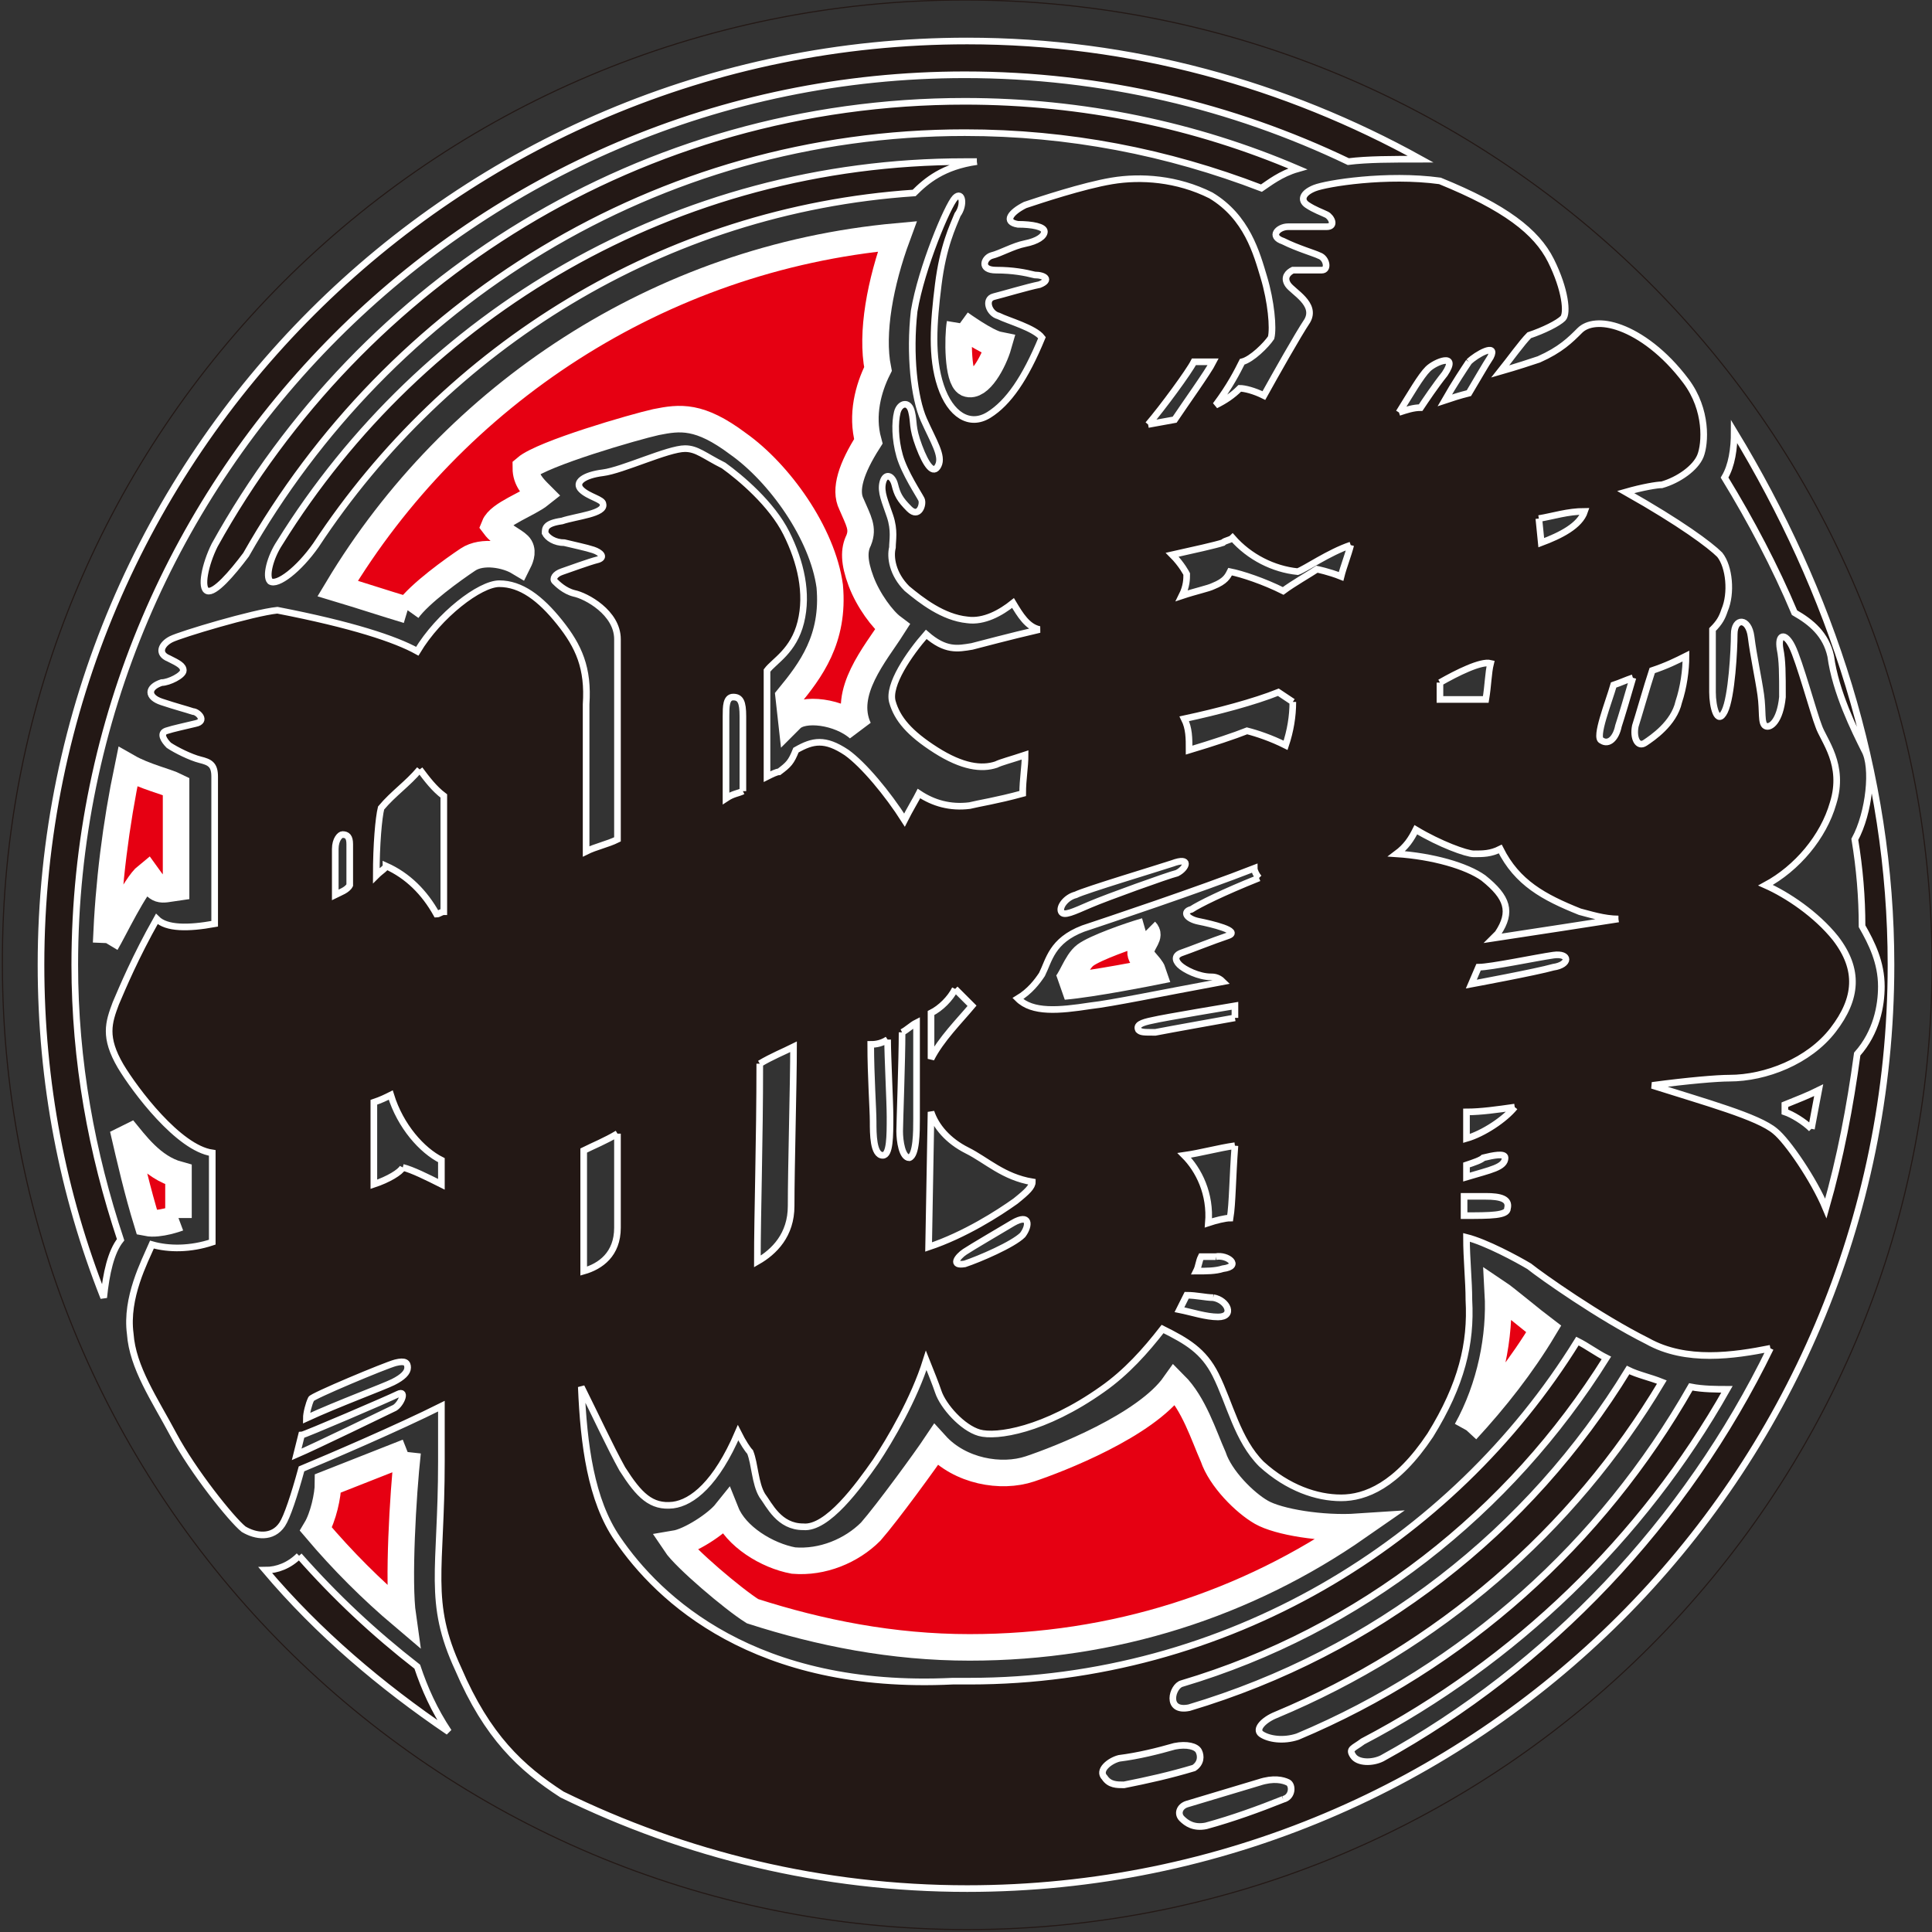
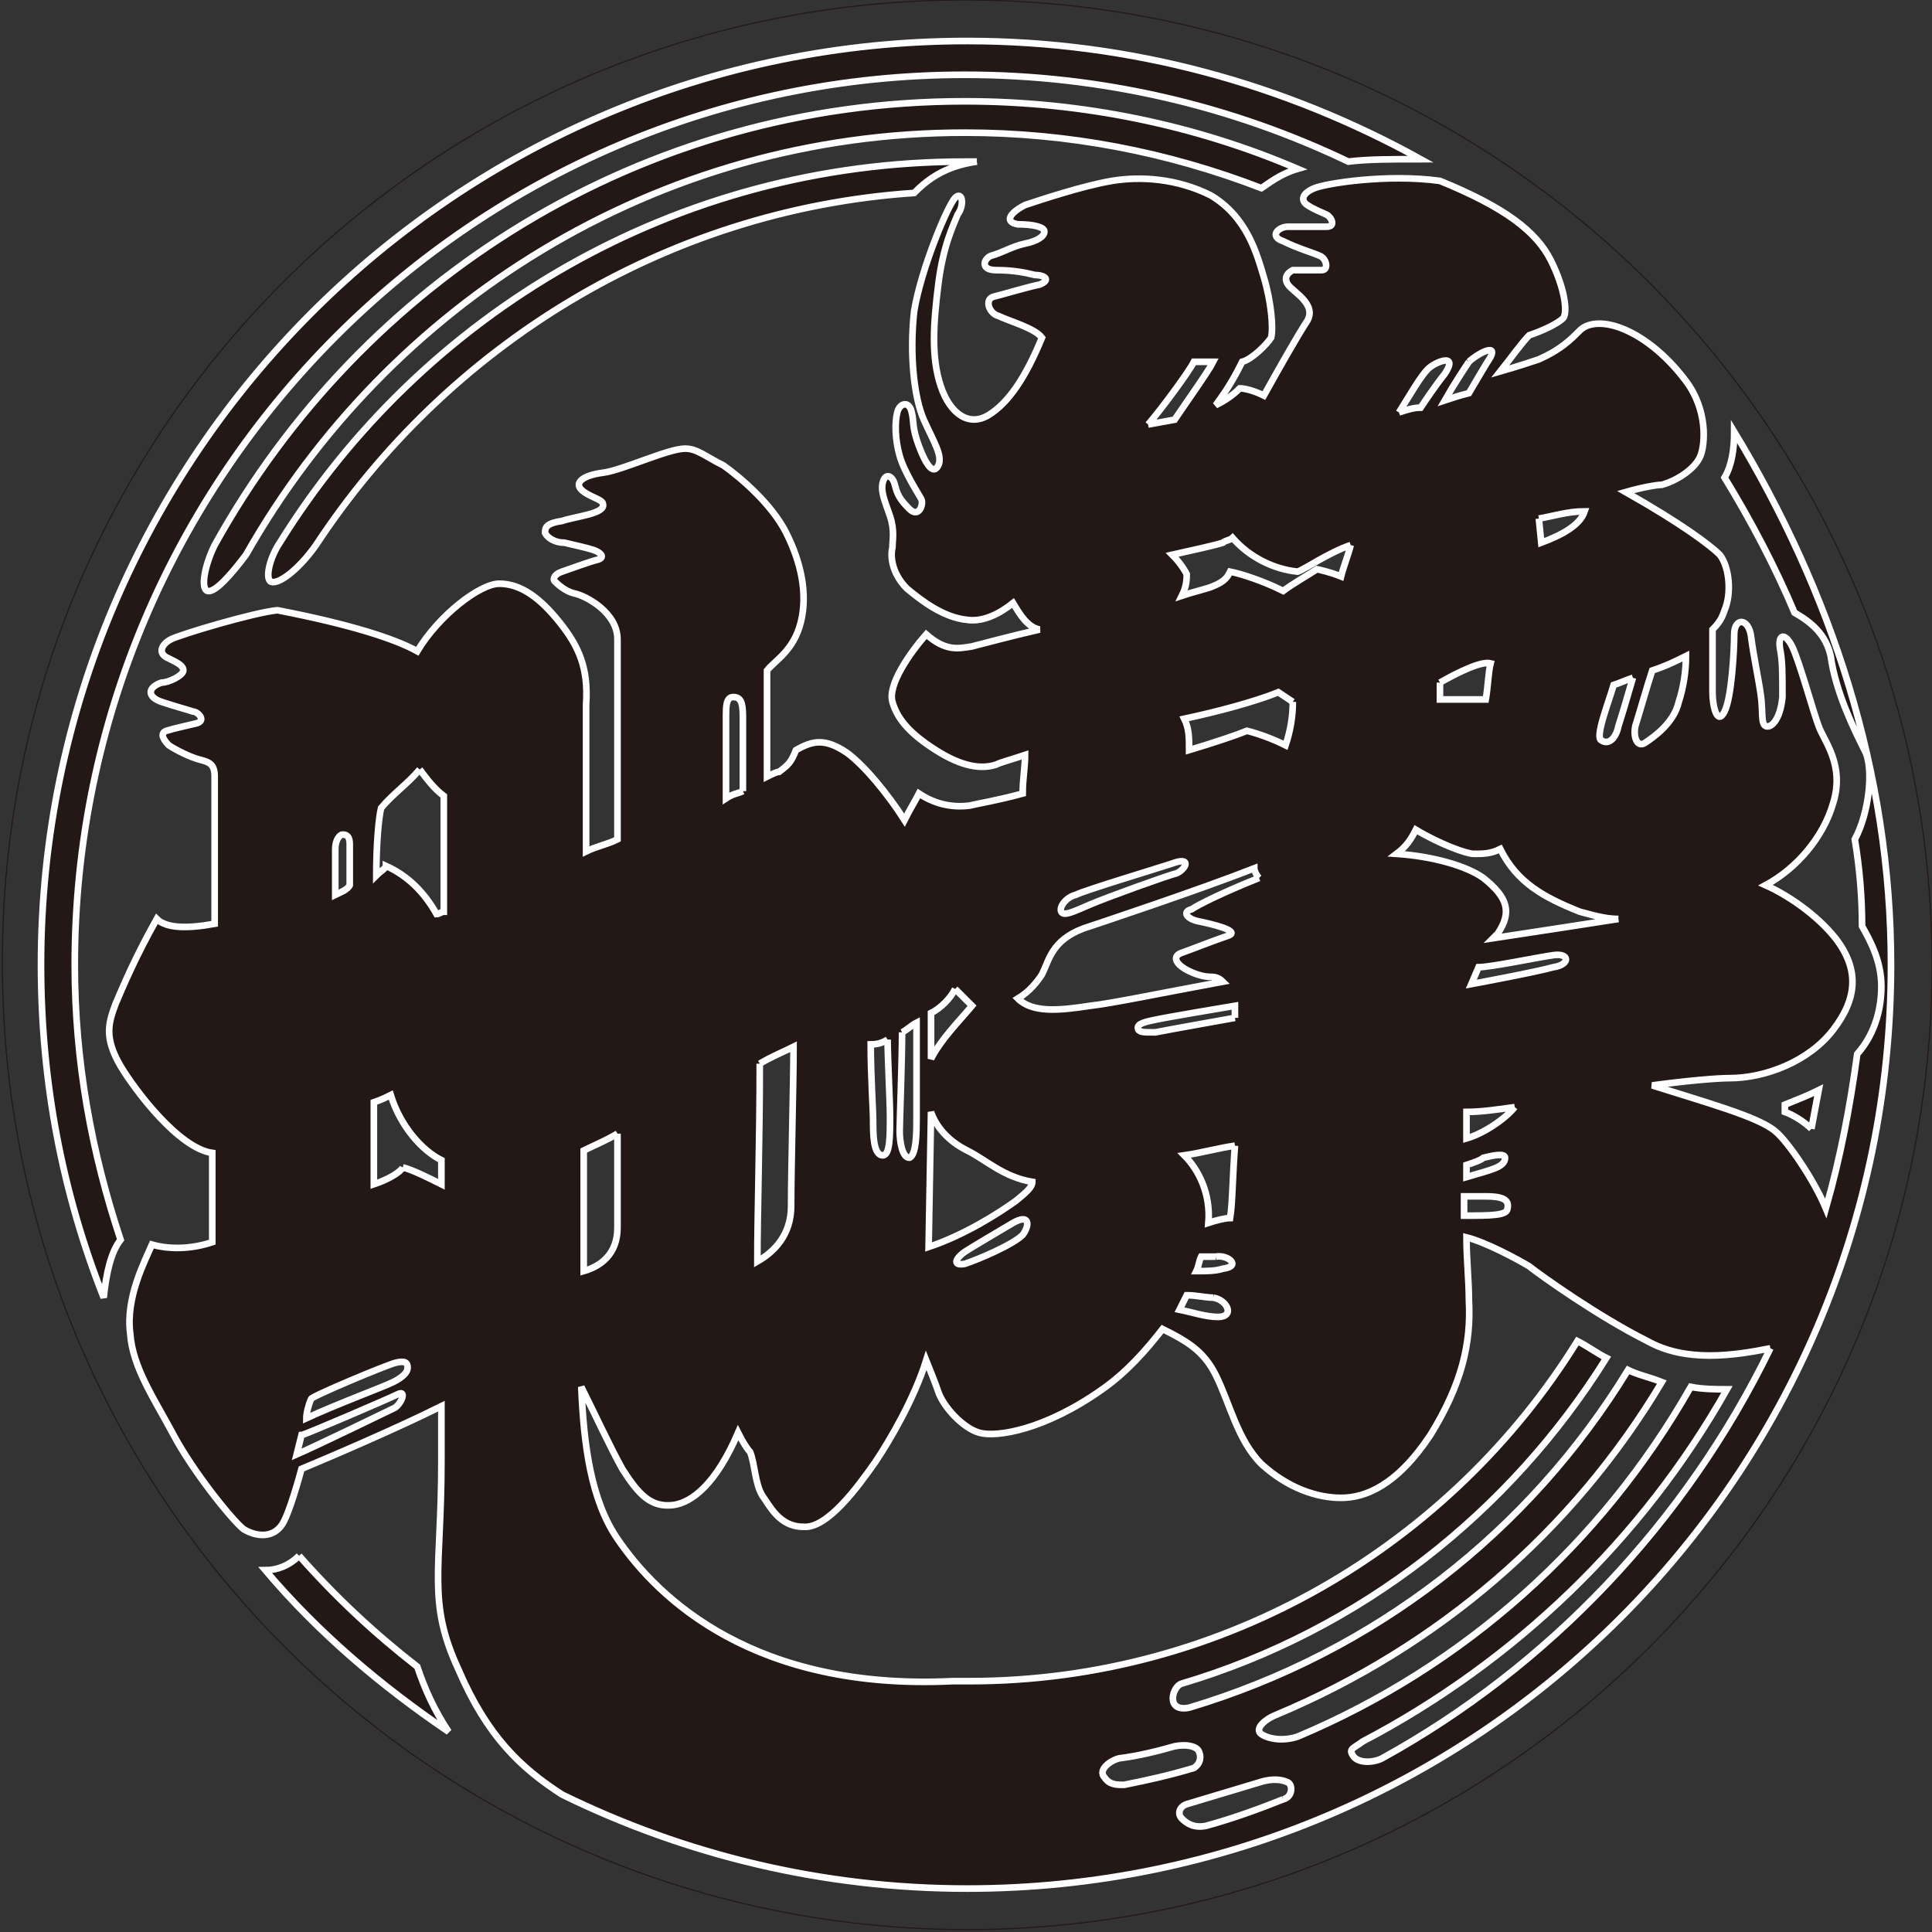
<svg xmlns="http://www.w3.org/2000/svg" version="1.1" id="レイヤー_1" x="0px" y="0px" viewBox="0 0 80.1 80.1" style="enable-background:new 0 0 80.1 80.1;" xml:space="preserve">
  <rect x="0" y="0" width="80.1" height="80.1" fill="#333333" stroke="none" />
  <style type="text/css">
	.st0{fill:none;stroke:#231815;stroke-width:4.660000e-02;stroke-miterlimit:10;}
	.st1{fill-rule:evenodd;clip-rule:evenodd;fill:#231815;stroke:#FFFFFF;stroke-width:0.275;}
	.st2{fill:#E60012;stroke:#FFFFFF;stroke-width:1.1;}
</style>
  <g>
    <g>
      <path class="st0" d="M80.1,40c0,22.1-17.9,40-40,40c-22.1,0-40-17.9-40-40C0,17.9,17.9,0,40,0C62.2,0,80.1,17.9,80.1,40z" />
      <path class="st1" d="M53.2,74.6c-1,0.4-2.1,0.8-3.2,1.1c-0.5,0.1-0.8-0.1-1-0.3c-0.2-0.2-0.1-0.5,0.2-0.6c1-0.3,2-0.6,3-0.9    c0.6-0.2,1-0.1,1.2,0C53.6,74,53.6,74.5,53.2,74.6 M49.7,72.6c-0.1-0.2-0.5-0.3-1-0.2c-0.7,0.2-1.5,0.4-2.3,0.5    c-0.4,0.1-0.9,0.5-0.6,0.8c0.2,0.3,0.5,0.3,0.8,0.3c1-0.2,1.9-0.4,2.9-0.7C49.8,73.1,49.8,72.8,49.7,72.6 M30.8,32.8v-3.1    c0-0.6-0.1-0.8-0.4-0.8c-0.3,0-0.3,0.4-0.3,0.8v3.4C30.4,32.9,30.6,32.9,30.8,32.8 M37.4,42.8c0.2-0.1,0.4-0.3,0.6-0.4    c0,1,0,3.6,0,4c0,0.5,0,1.5-0.3,1.6c-0.3,0-0.4-0.7-0.4-1.1C37.3,46.6,37.4,43.9,37.4,42.8 M36.8,43.1c0,0.7,0.1,2.6,0.1,3.2    c0,0.8,0,1.6-0.3,1.6c-0.4,0-0.4-0.9-0.4-1.4c0-0.5-0.1-1.9-0.1-3.2C36.2,43.3,36.5,43.3,36.8,43.1 M31.5,44.1    c0.5-0.3,1-0.5,1.4-0.7c0,1.5-0.1,5-0.1,6.6c0,1.2-0.7,1.9-1.4,2.3C31.4,50.3,31.5,47.3,31.5,44.1 M25.6,47c0,2.1,0,3.6,0,3.9    c0,1.1-0.7,1.6-1.4,1.8c0-1.1,0-2.9,0-5C24.6,47.5,25.1,47.3,25.6,47 M17.4,31.9c0.3,0.4,0.6,0.8,1,1.1c0,0,0,1.9,0,4.8    c-0.1,0-0.2,0.1-0.3,0.1c-0.5-0.9-1.2-1.6-2.1-2c0,0.1-0.2,0.2-0.4,0.4c0-1.3,0.1-2.4,0.2-2.8C16.3,32.9,16.9,32.5,17.4,31.9     M16.7,48.4c-0.1,0.2-0.6,0.5-1.2,0.7c0-0.6,0-1.9,0-3.4c0.3-0.1,0.5-0.2,0.7-0.3c0.4,1.3,1.3,2.3,2.1,2.7c0,0.3,0,0.6,0,1    C17.7,48.8,17.1,48.5,16.7,48.4 M14.5,35v1.7c-0.1,0.2-0.4,0.3-0.6,0.4v-1.9c0-0.4,0.2-0.6,0.3-0.6C14.4,34.6,14.5,34.7,14.5,35     M16.4,56.5c0.4-0.1,0.5,0,0.5,0.2c0,0.2-0.2,0.4-0.6,0.6c-0.4,0.2-2.3,0.9-3.6,1.5c0-0.2,0.1-0.6,0.2-0.8    C12.9,57.9,16,56.6,16.4,56.5 M16.5,57.8c0.4-0.2,0.1,0.5-0.2,0.6c-0.2,0.1-3.3,1.6-4,1.9l0.2-0.8C12.6,59.5,16.1,58,16.5,57.8     M40,3.1c5.7,0,11.1,1.3,15.9,3.6c0.8-0.1,1.8-0.1,3-0.1c-5.6-3.1-12-4.9-18.8-4.9C18.9,1.7,1.7,18.9,1.7,40    c0,4.9,0.9,9.5,2.6,13.8c0.1-1,0.3-1.9,0.7-2.4C3.8,47.8,3.1,44,3.1,40C3.1,19.7,19.7,3.1,40,3.1 M75.1,46.8    c0.1-0.5,0.2-1.1,0.3-1.6c-0.4,0.2-0.9,0.4-1.4,0.6c0,0.1,0,0.2,0,0.3C74.3,46.2,74.8,46.5,75.1,46.8 M40,5.5    c4.3,0,8.4,0.8,12.3,2.3c0.3-0.2,0.8-0.6,1.5-0.8C49.6,5.2,44.9,4.2,40,4.2C26.6,4.2,15,11.6,8.9,22.6c-0.4,0.8-0.6,1.8-0.3,1.9    c0.3,0.1,1-0.7,1.6-1.5C16.1,12.6,27.2,5.5,40,5.5 M12.4,64.5c-0.4,0.4-0.9,0.6-1.4,0.6c2.2,2.6,4.8,4.8,7.6,6.7    c-0.6-0.9-1-1.8-1.3-2.7C15.5,67.7,13.9,66.2,12.4,64.5 M78.4,40c0,21.2-17.2,38.3-38.3,38.3c-6,0-11.7-1.4-16.8-3.9    c-1.7-1.1-3.1-2.4-4.3-5.2c-1.3-2.8-0.7-4.1-0.7-8.6c0-0.5,0-1.3,0-2.3c-1.8,0.9-4.6,2.1-5.8,2.6c-0.3,1.1-0.6,2-0.8,2.3    c-0.4,0.6-1.1,0.5-1.6,0.2c-0.5-0.4-2.1-2.4-2.9-3.9c-0.8-1.5-1.7-2.8-1.8-4.2c-0.2-1.5,0.6-3,0.9-3.7c0.7,0.2,1.6,0.2,2.5-0.1    c0-0.5,0-1.9,0-3.7c-1.4-0.2-3.2-2.6-3.8-3.6c-0.7-1.2-0.5-1.8-0.2-2.6c0.3-0.7,0.8-1.9,1.7-3.5c0.4,0.4,1.3,0.4,2.4,0.2    c0-3.3,0-5.9,0-6.1c0-0.5-0.2-0.6-0.6-0.7c-0.4-0.1-1-0.4-1.3-0.6c-0.2-0.2-0.4-0.5-0.1-0.6c0.3-0.1,0.8-0.2,1.2-0.3    c0.5-0.1,0.1-0.5-0.1-0.5c-0.3-0.1-0.7-0.2-1.3-0.4c-0.6-0.2-0.6-0.6,0-0.8C7,28.3,7.6,28,7.6,27.8c0-0.2-0.2-0.3-0.6-0.5    c-0.5-0.2-0.3-0.6,0.1-0.8c0.4-0.2,3.4-1.1,4.4-1.2c3.1,0.6,4.9,1.2,5.8,1.7c0.9-1.5,2.6-2.8,3.4-2.8c0.9,0,1.7,0.6,2.5,1.6    c0.8,1,1.2,1.9,1.1,3.4c0,0.5,0,2.9,0,6.1c0.4-0.2,0.9-0.3,1.3-0.5c0-4.3,0-7.8,0-8.3c0-1.1-1.3-1.8-1.8-1.9    c-0.4-0.1-0.7-0.4-0.8-0.5c-0.1-0.1,0-0.3,0.3-0.4c0.3-0.1,1.1-0.4,1.5-0.5c0.3-0.1,0.1-0.3-0.2-0.4c-0.3-0.1-0.8-0.2-1.2-0.3    c-0.4,0-0.7-0.2-0.8-0.4c0-0.2,0-0.4,0.7-0.5c0.6-0.2,1.8-0.3,1.7-0.7c0-0.2-0.6-0.3-0.9-0.6c-0.3-0.3,0.1-0.6,0.9-0.7    c0.8-0.1,2.7-1,3.4-1c0.5,0,0.8,0.3,1.6,0.7c0.7,0.5,2,1.6,2.6,2.8c0.6,1.2,0.9,2.5,0.6,3.7c-0.3,1.2-1.1,1.6-1.4,2    c0,0,0,1.8,0,4.4c0.2-0.1,0.4-0.2,0.5-0.2c0.4-0.3,0.5-0.4,0.7-0.9c0.7-0.4,1.2-0.5,2.1,0.1c0.7,0.5,1.7,1.7,2.4,2.8    c0.2-0.4,0.5-0.9,0.6-1.1c0.6,0.4,1.3,0.6,2.1,0.5c0.4-0.1,1.1-0.2,2.2-0.5c0-0.6,0.1-1.1,0.1-1.6c-0.6,0.2-1,0.3-1.2,0.4    c-0.6,0.2-1.4,0.1-2.5-0.6c-1.1-0.7-1.6-1.3-1.8-2c-0.2-0.7,0.7-2,1.4-2.8c0.8,0.7,1.3,0.6,1.9,0.5c0.4-0.1,1.5-0.4,2.8-0.7    C42.6,26,42.3,25.5,42,25c-0.5,0.4-1.2,0.8-1.9,0.7c-1-0.1-1.9-0.8-2.5-1.3c-0.6-0.6-0.7-1.3-0.6-1.7c0-0.3,0.1-0.7-0.1-1.3    c-0.2-0.6-0.4-1-0.3-1.4c0.1-0.4,0.4-0.3,0.5,0.1c0.1,0.4,0.2,0.6,0.6,1c0.4,0.4,0.6-0.2,0.5-0.4c-0.1-0.2-0.7-1.1-0.9-1.8    c-0.2-0.7-0.2-1.4-0.1-1.8c0.1-0.4,0.5-0.5,0.6,0c0.1,0.4,0,0.6,0.3,1.4c0.3,0.8,0.6,1.2,0.8,0.8c0.2-0.4-0.2-1-0.6-1.9    c-0.4-0.9-0.6-2.7-0.4-4.5c0.3-1.8,1.4-4.4,1.7-4.7c0.3-0.3,0.4,0.3,0.1,0.7c-0.2,0.5-0.6,1.3-0.8,2.9c-0.2,1.6-0.3,3,0.1,4.2    c0.4,1.2,1.2,1.7,2,1.2c0.8-0.5,1.5-1.5,2.2-3.2c-0.3-0.4-1.4-0.7-1.8-0.9c-0.4-0.1-0.6-0.7-0.2-0.8c0.4-0.1,1.4-0.4,1.9-0.5    c0.5-0.2,0.2-0.4-0.2-0.4c-0.4-0.1-0.9-0.2-1.6-0.2c-0.7,0-0.5-0.5-0.2-0.6c0.4-0.1,0.9-0.4,1.4-0.5c0.5-0.1,0.8-0.3,0.8-0.5    c0-0.2-0.5-0.3-1.1-0.3c-0.6-0.1-0.3-0.5,0.3-0.8c0.6-0.2,2.4-0.8,3.6-1c1.2-0.2,2.7-0.1,4.1,0.6c1.5,0.9,1.9,2.4,2.2,3.4    c0.3,1,0.4,2.1,0.3,2.5c-0.2,0.3-0.8,0.9-1.2,1c-0.2,0.4-0.5,1-1.1,1.8c0.4-0.2,0.7-0.4,1-0.7c0.2,0,0.6,0.1,1,0.3    c0.5-0.9,1.4-2.5,1.8-3.1c0.4-0.7-0.6-1.2-0.8-1.5c-0.2-0.3,0-0.5,0.2-0.6c0.2,0,0.9,0,1.2,0c0.3,0,0.2-0.5-0.1-0.6    c-0.2-0.1-0.9-0.3-1.5-0.6c-0.6-0.2-0.2-0.6,0.2-0.6c0.4,0,1.3,0,1.6,0c0.4,0,0.2-0.4,0-0.5c-0.2-0.1-0.5-0.2-0.8-0.4    c-0.3-0.2-0.2-0.5,0.3-0.7c0.5-0.2,3-0.6,5.2-0.3c2.7,1.1,4,2.1,4.6,3.3c0.6,1.2,0.7,2.2,0.5,2.4c-0.2,0.2-0.8,0.5-1.4,0.7    c-0.3,0.3-0.8,1-1.2,1.5c0.7-0.2,1.3-0.4,1.6-0.5c0.9-0.4,1.3-0.8,1.7-1.2c0.3-0.3,0.9-0.4,1.7-0.1c0.8,0.3,1.8,1,2.7,2.2    c0.9,1.2,0.8,2.6,0.6,3.1c-0.2,0.5-0.9,1-1.6,1.2c-0.2,0-0.8,0.1-1.5,0.3c2.3,1.3,3.5,2.2,3.9,2.6c0.4,0.5,0.5,1.6,0.2,2.3    c-0.1,0.3-0.2,0.5-0.5,0.8c0,1,0,2.1,0,2.6c0,0.6,0.2,1.4,0.5,0.8c0.3-0.6,0.4-2.6,0.4-3.2c0-0.7,0.6-0.7,0.7,0.1    c0.1,0.8,0.3,1.7,0.4,2.4c0.1,0.7,0,1.2,0.2,1.3c0.2,0.1,0.6-0.2,0.7-1.2c0-1,0-1.5-0.1-2c-0.1-0.6,0.2-0.7,0.5-0.1    c0.3,0.6,0.9,2.8,1.1,3.3c0.2,0.6,1.1,1.6,0.6,3.2c-0.4,1.4-1.5,2.7-2.8,3.4c0.9,0.4,2.1,1.2,2.9,2.2c1,1.3,0.9,2.5-0.1,3.8    c-1,1.3-2.8,2-4.3,2c-0.5,0-1.7,0.1-3.2,0.3c2.2,0.7,4.4,1.3,5.1,1.9c0.5,0.4,1.6,2,2.1,3.2c0.6-2.1,1-4.2,1.3-6.4    c0.8-0.9,1-2,1-2.8c0-1-0.4-1.8-0.8-2.5c0-1.2-0.1-2.4-0.3-3.6c0.6-1.1,0.8-3,0.4-3.7c-0.4-0.8-1.2-2.4-1.4-3.9    c-0.2-0.9-0.8-1.4-1.5-1.8c-0.8-1.9-1.8-3.8-2.9-5.6c0.3-0.5,0.4-1.2,0.4-1.9C75.9,24.5,78.4,32,78.4,40 M40.1,47.7    c-0.8-0.4-1.3-1-1.5-1.6l-0.1,5.6c1.5-0.5,2.9-1.4,3.6-1.9c0.5-0.4,0.7-0.6,0.7-0.8C41.6,48.8,40.9,48.1,40.1,47.7 M39.6,41    c-0.2,0.4-0.6,0.8-1,1l0,1.9c0.4-0.8,1.2-1.6,1.7-2.2C40.1,41.5,39.9,41.3,39.6,41 M73.4,55.9c-1.5,0.3-3.5,0.6-5.1-0.3    c-2-1-4.4-2.7-4.9-3.1c-0.5-0.3-1.8-1-2.6-1.2c0,0.9,0.1,1.8,0.1,2.6c0.1,1.8-0.3,3.5-1.6,5.6c-1.4,2.1-2.7,2.6-3.7,2.6    c-1,0-2.2-0.4-3.3-1.4c-1-1-1.3-2.5-1.9-3.7c-0.5-1-1.2-1.4-2.2-1.9c-0.7,0.9-1.5,1.8-2.5,2.5c-2.4,1.7-4.4,2-5.1,1.8    c-0.7-0.2-1.5-1.1-1.7-1.7c-0.1-0.3-0.3-0.8-0.5-1.3c-0.5,1.6-1.5,3.3-2.1,4.2c-0.7,1-2,2.8-3,2.7c-1,0-1.4-0.9-1.7-1.3    c-0.3-0.5-0.3-1.3-0.5-1.8c-0.1-0.1-0.3-0.4-0.5-0.8c-0.9,2.1-1.9,2.9-2.7,3c-0.9,0.1-1.4-0.4-2.1-1.5c-0.5-0.9-1.1-2.2-1.7-3.4    c0.1,2.4,0.4,4.7,1.5,6.3c1.7,2.5,5.7,6.3,13.9,5.9c0.2,0,0.4,0,0.6,0c0,0,0.1,0,0.1,0c10.6,0,20-5.7,25.2-14.1    c0.4,0.2,0.8,0.5,1.2,0.7c-4,6.4-10.2,11.3-17.6,13.5c-0.4,0.1-0.7,1.2,0.3,1c7.7-2.3,14.1-7.3,18.2-14c0.4,0.2,0.9,0.3,1.4,0.5    c-3.7,6.2-9.3,11-16,13.8c-0.5,0.2-0.9,0.6-0.6,0.8c0.3,0.2,0.9,0.3,1.5,0.1c6.9-2.9,12.6-8,16.3-14.5c0.5,0.1,1.1,0.1,1.5,0.1    c-3.5,6.2-8.8,11.3-15.1,14.6c-0.4,0.3-0.6,0.3-0.4,0.6c0.2,0.3,0.8,0.3,1.2,0.1C64.2,69.1,69.9,63.1,73.4,55.9 M42,50.7    c-0.5,0.3-1.7,1-2,1.2c-0.3,0.2-0.6,0.6,0,0.5c0.6-0.2,2-0.8,2.4-1.2C42.7,50.8,42.7,50.3,42,50.7 M63.8,21.5l0.1,1    c0.8-0.3,1.6-0.7,1.8-1.3C65,21.2,64.4,21.4,63.8,21.5 M60.9,15c-0.2,0.3-0.6,0.9-1,1.6c0.3-0.1,0.6-0.2,1-0.3    c0.3-0.5,0.7-1.2,0.9-1.5C62.1,14.2,61.2,14.7,60.9,15 M59.7,28.3c0,0.2,0,0.4,0,0.7c0.7,0,1.4,0,1.9,0c0.1-0.6,0.1-1.1,0.2-1.5    C61.4,27.4,60.4,27.9,59.7,28.3 M58,17.1c0.3-0.1,0.6-0.2,0.9-0.2c0.2-0.3,0.6-0.9,1-1.4c0.6-0.9-0.4-0.5-0.7-0.2    C58.9,15.6,58.5,16.3,58,17.1 M47.6,17.6l1.1-0.2c0.4-0.6,1.4-2,1.6-2.4c-0.2,0-0.6,0-0.8,0C49.3,15.4,48.2,16.9,47.6,17.6     M44,37.8c0.1,0.2,0.5,0,1.2-0.3c0.7-0.3,3.2-1.2,3.6-1.3c0.4-0.2,0.6-0.7-0.2-0.4c-0.6,0.2-3.6,1.1-4,1.3    C44.2,37.2,43.9,37.6,44,37.8 M50.3,53.8c-0.3,0-0.7-0.1-1.1-0.1c-0.1,0.2-0.2,0.4-0.3,0.6c0.5,0.1,1.1,0.3,1.6,0.3    C51.2,54.6,50.9,53.9,50.3,53.8 M50.4,52.1c-0.1,0-0.4,0-0.6,0c-0.1,0.2-0.1,0.4-0.2,0.6c0.4,0,0.8,0,1.1-0.1    C51.5,52.5,50.9,52,50.4,52.1 M51.2,47.5c-0.7,0.1-1.4,0.3-2.1,0.4c0.6,0.6,1.1,1.6,1,2.8c0.3-0.1,0.7-0.2,0.9-0.2    C51.1,49.9,51.1,48.8,51.2,47.5 M51.2,42.2l0-0.5c0,0-3,0.5-3.4,0.6c-0.5,0.1-0.7,0.2-0.6,0.4c0.1,0.1,0.2,0.1,0.7,0.1    C48.4,42.7,51.2,42.2,51.2,42.2 M52.2,36.4C52.1,36.3,52,36.1,52,36c-2.3,0.9-6.2,2.2-7.1,2.5c-1.3,0.5-1.4,1.3-1.7,1.9    c-0.2,0.3-0.5,0.7-1,1c0.6,0.6,1.7,0.5,3,0.3c0.9-0.1,2.8-0.5,5.5-1c-0.2-0.2-0.4-0.2-0.5-0.2c-0.5,0-1.1-0.3-1.3-0.5    c-0.2-0.2-0.2-0.4,0.1-0.5c0.3-0.1,1.3-0.5,1.9-0.7c0.6-0.2-0.7-0.5-1.2-0.6c-0.5-0.1-0.7-0.4-0.3-0.5    C49.7,37.5,50.7,37,52.2,36.4 M53.6,29.1L53,28.7c-1,0.4-2.5,0.8-3.9,1.1c0.2,0.4,0.2,0.8,0.2,1.3c1-0.3,1.9-0.6,2.4-0.8    c0.4,0.1,1,0.3,1.6,0.6C53.5,30.3,53.6,29.7,53.6,29.1 M56,22.6c-0.9,0.3-1.9,1-2.2,1.1c-1-0.1-2-0.6-2.7-1.4    c-0.1,0.1-0.3,0.1-0.4,0.2c-0.3,0.1-1.2,0.3-2.1,0.5c0.4,0.4,0.6,0.8,0.6,0.8c0,0.2,0,0.5-0.2,0.9c0.6-0.2,1.1-0.3,1.3-0.4    c0.5-0.2,0.6-0.4,0.7-0.6c0.5,0.1,1.4,0.4,2.2,0.8c0.4-0.3,1.1-0.7,1.4-0.9c0,0,0.5,0.1,1,0.3C55.7,23.5,55.9,23,56,22.6     M61.6,49.6c-0.3,0-0.6,0-0.9,0c0,0.2,0,0.5,0,0.8c1.1,0,1.8,0,1.8-0.3C62.6,49.7,62.2,49.6,61.6,49.6 M62.4,48    c0-0.2-0.5-0.1-0.9,0c-0.1,0.1-0.4,0.2-0.7,0.3c0,0.2,0,0.4,0,0.5C61.8,48.5,62.4,48.4,62.4,48 M62.8,45.9c-0.7,0.1-1.4,0.2-2,0.2    c0,0.4,0,0.8,0,1.1C61.5,47,62.4,46.4,62.8,45.9 M64.4,39.6c-0.7,0.1-2.6,0.5-3.1,0.5L61,40.8c0,0,2.7-0.5,3.4-0.7    C65.1,40,65.1,39.5,64.4,39.6 M67.1,38.1c-0.6,0-1.2-0.2-1.6-0.3c-1.5-0.6-2.6-1.2-3.3-2.6c-0.4,0.2-0.7,0.2-1.1,0.2    c-0.3,0-1.4-0.4-2.4-1c-0.2,0.4-0.4,0.7-0.8,1c1.5,0.1,2.9,0.5,3.6,1c1,0.8,1.2,1.4,0.6,2.3c-0.1,0.1-0.1,0.1-0.2,0.2    C63.9,38.6,65.8,38.3,67.1,38.1 M67.7,28.1c-0.3,0.1-0.5,0.2-0.8,0.3c-0.2,0.7-0.8,2.2-0.5,2.3c0.3,0.2,0.6-0.1,0.7-0.6    C67.2,29.8,67.5,28.8,67.7,28.1 M68.2,30.8c0.3-0.2,1.2-0.8,1.4-1.7c0.2-0.6,0.3-1.3,0.3-1.9c-0.4,0.2-0.8,0.4-1.4,0.6    c-0.2,0.6-0.6,2-0.7,2.3C67.7,30.6,67.9,31,68.2,30.8 M40.5,6.7c-0.2,0-0.3,0-0.5,0c-12,0-22.5,6.3-28.4,15.8    c-0.4,0.6-0.6,1.4-0.4,1.6c0.3,0.2,1.2-0.5,1.9-1.5c5.4-8.2,14.4-13.9,24.8-14.6C38.4,7.5,39.1,6.9,40.5,6.7" />
-       <path class="st2" d="M4.4,39.1c0.1-2.5,0.4-4.9,0.9-7.3c0.7,0.4,1.6,0.6,2,0.8v4.2c-0.7,0.1-0.7,0.2-1.2-0.5    C5.6,36.7,4.7,38.6,4.4,39.1 M7.4,50.5l0-1.8c-1.1-0.3-1.8-1.3-2.3-1.9c0.3,1.3,0.6,2.6,1,3.9C6.6,50.8,7.4,50.5,7.4,50.5     M16.9,60.2l-3.3,1.3c0,0.5-0.2,1.4-0.5,1.9c1.1,1.3,2.3,2.5,3.6,3.6C16.5,65.6,16.7,62,16.9,60.2 M52.3,62.7    c-0.7-0.4-1.7-1.4-2-2.3c-0.4-0.9-0.8-2.2-1.6-3c-1.2,1.7-4.8,3.1-6,3.5c-1.2,0.4-2.9,0.1-3.9-1c-0.4,0.6-2,2.8-2.7,3.6    c-0.8,0.8-2,1.3-3.2,1.2c-1.1-0.2-2.4-1-2.8-2c-0.4,0.5-1.5,1.2-2.1,1.3c0.4,0.6,2.4,2.3,3.2,2.8c2.8,0.9,5.8,1.5,9,1.5    c6,0,11.5-1.8,16.1-5C54.8,63.4,53,63.1,52.3,62.7 M60.8,59.3c1.2-1.3,2.3-2.7,3.2-4.2c-0.4-0.3-1.6-1.3-1.9-1.5    C62.2,55.4,61.8,57.5,60.8,59.3 M16.9,25.3c0.5-0.7,1.9-1.7,2.5-2.1c0.6-0.4,1.6-0.2,2.1,0.1c0.1-0.2,0.2-0.5,0-0.7    c-0.2-0.2-0.7-0.4-1-0.8c0.2-0.5,1.4-0.9,1.9-1.3c-0.3-0.3-0.6-0.6-0.6-1.1c0.7-0.6,4.5-1.7,5.4-1.9c1-0.2,1.8-0.3,3.4,0.9    c1.7,1.2,3.5,3.7,3.8,5.9c0.2,2.2-0.8,3.5-1.7,4.6l0.1,0.9c0.5-0.5,2-0.3,2.8,0.4c-0.7-1.5,0.7-3.1,1.4-4.2    c-0.4-0.3-1-1.1-1.3-1.9c-0.3-0.8-0.3-1.3-0.1-1.7c0.2-0.5,0-0.8-0.3-1.5c-0.3-0.6,0-1.5,0.7-2.6c-0.3-1.1,0-2.2,0.4-3    c-0.3-1.5,0.1-3.6,0.8-5.5c-9.9,0.9-18.4,6.6-23.2,14.6C15,24.7,15.9,25,16.9,25.3 M39.8,13.4c-0.1,0.6-0.1,2.3,0.3,2.5    c0.5,0.2,1.1-0.9,1.3-1.6C40.9,14.2,39.8,13.4,39.8,13.4 M47.5,38.6c-0.7,0.2-2.1,0.7-2.5,1c-0.4,0.3-0.6,1.1-0.9,1.3    c1.2-0.1,3.7-0.6,3.7-0.6c-0.1-0.3-0.6-0.6-0.5-0.9C47.4,39,47.7,38.8,47.5,38.6" />
    </g>
  </g>
</svg>